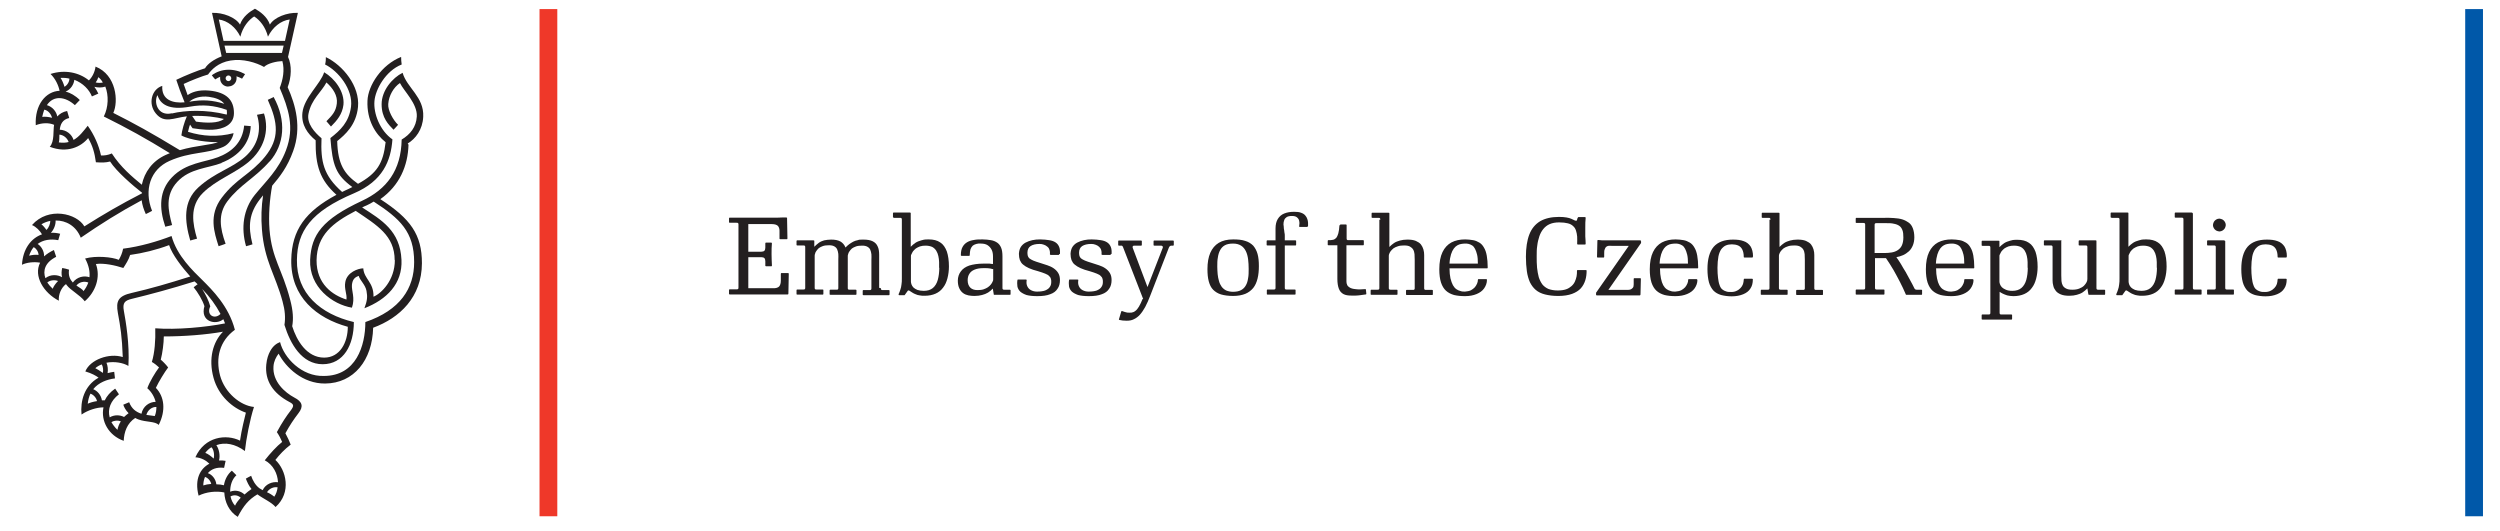
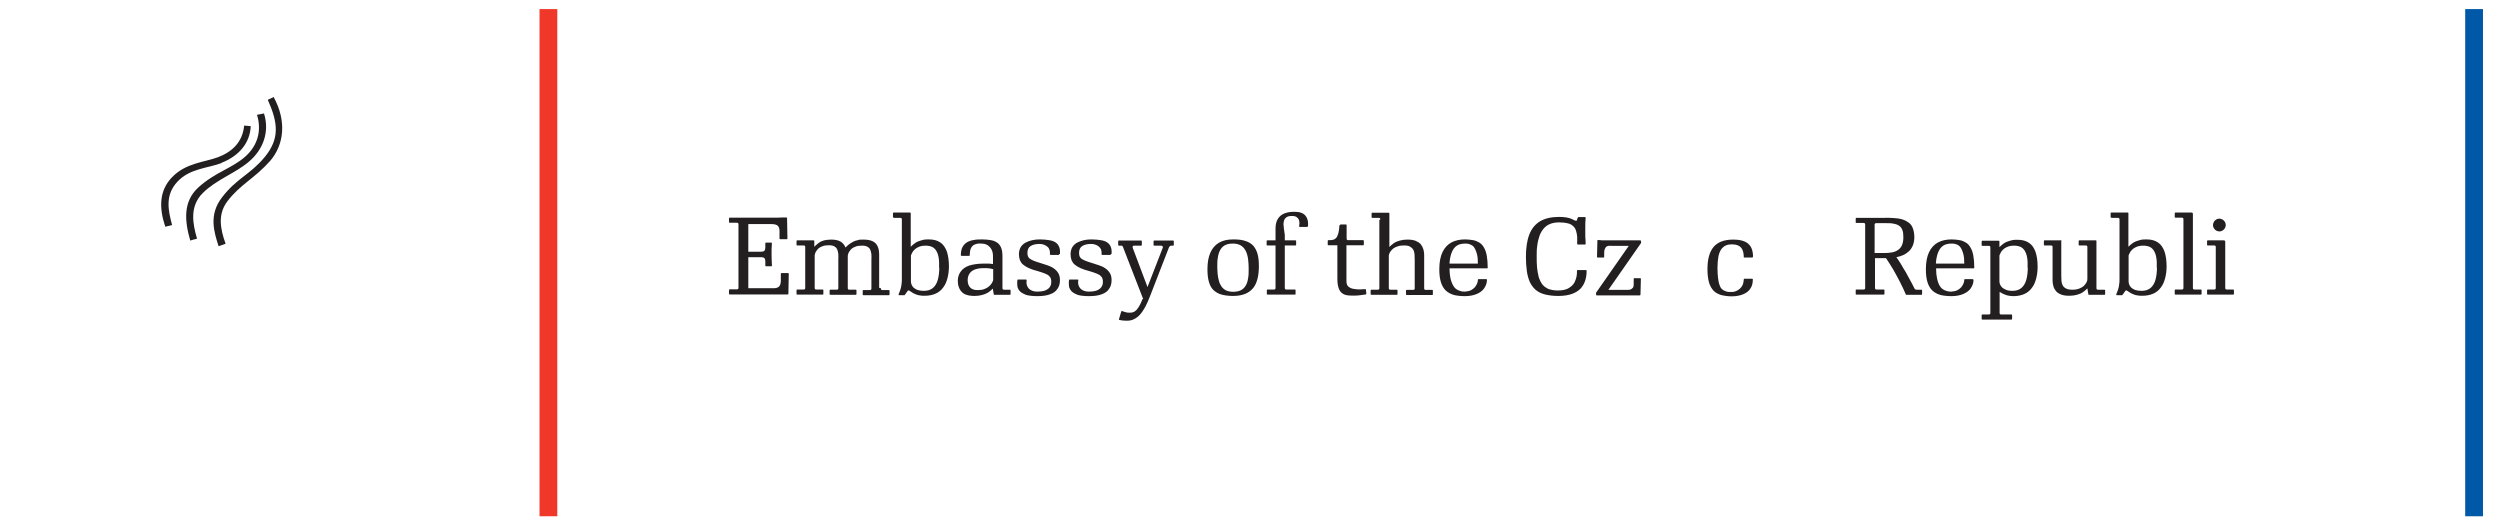
<svg xmlns="http://www.w3.org/2000/svg" id="Layer_1" version="1.1" viewBox="0 0 1322 281">
  <defs>
    <style>
      .st0 {
        fill: #ef3829;
      }

      .st0, .st1, .st2 {
        fill-rule: evenodd;
      }

      .st1 {
        fill: #0058a9;
      }

      .st3, .st2 {
        fill: #231f20;
      }
    </style>
  </defs>
  <polygon class="st0" points="285.3 273 294.7 273 294.7 4.8 285.3 4.8 285.3 273 285.3 273" />
-   <path class="st2" d="M215.6,75.9c4.1-2.5,7.9-7.3,8.2-14.2.5-10.4-8.6-15.2-10.9-23.2-5.3,2.6-11.1,9.3-11.1,16.6s3.7,10.8,6.3,13.5c.8-.9,1.6-1.6,2.4-2.6-2.6-2.5-5.5-7.7-5.2-11,.3-4.4,2.8-8.8,6.2-11.1,2,4.2,9.3,10.9,8.9,17.7-.3,5.6-3.5,9.5-8,12.2-.3,16.3-7.9,26.3-21,32.4-20.9,9.8-26.8,17.8-27.4,31.2-.6,14.4,11.8,23.6,22.1,25.3,1.8-5.2-.3-8.9,0-12.1.3-2.4,1.1-3.9,3.6-4.7.5,2.2,3.5,4.6,4.1,7.9.6,3.2.4,5.2-1.1,9.2,11.8-4.6,20.2-13,19.6-25.6-.7-15.4-10.6-21.1-20.8-27.7.8-.4,1.6-.8,2.4-1.1,1.3-.6,2.6-1.3,3.7-2,13.9,9,21.4,16,21.4,32,0,13.8-7.3,25.4-25.8,31.7,0,12.5-4.9,28.5-21.9,28.5-11.8.4-21.2-9.7-23.2-17.9-1.6.6-3.6,1.8-5.2,4.7-1,1.8-1.8,4.1-2.1,7.2-.8,8.4,3.4,15.1,12.3,19.8,2.3,1.2,2.5,2,.6,4.5-2.1,2.7-4.6,6.4-7.3,11.4,1.2,1.7,2.1,3.6,2.8,5.2-2.8,2.2-6.3,6-9.2,9.7,4.5,2.4,6.8,7.1,7,11.6-3.1-.4-6.6,1-8.1,4.2-.6-.3-1.2-.7-1.7-1-2.2-1.6-3.7-4.4-4.4-6.6-.9.4-1.9,1-2.8,1.5.7,1.8,1.5,3.7,3,5.5-1.2.8-2.5,1.8-3.7,2.9-1.9-1.8-4.7-2.6-7.6-1.5,0-3.2.9-6.5,3.3-8.7-.9-.9-1.4-1.4-2.4-2.4-2.2,1.8-3.7,4.6-4.2,7.7-1.2-.3-2.6-.5-4-.5-.3-2.8-2.3-5.2-4.5-5.9,1.8-2.1,4.6-3.3,8.6-2.8.3-1.3.5-2.2.8-3.7-1.1-.2-2.3-.3-3.5-.2.7-2.5.1-6-1.4-8.1,4.5-1.7,10-.7,15.1,3.1.6-6,2.7-16.9,4.8-23.3-7.2-.7-15.4-7.5-17.9-16.5-2.5-9.4-.3-18.4,7.8-24.3-3.2-12.5-12.1-21.2-17.1-26.2-5.1-5-13.5-12.9-16.4-23.4-7.2,2.8-16.7,5.6-25.6,6.7-.5,2.5-1.3,4.2-2.3,5.9-3.5-1.5-12.1-2.3-17.8-.7,2,3.7,2.6,7,2.3,9.9-2.9-1-6.6-.2-8.8,2.8-1.4-1.5-2.5-3.6-2-6.8-.9-.3-2.3-.7-3.6-.9-.4,1.5-.5,3.2-.1,4.9-2.3-1.4-6-1.7-8.8.5-1.4-3.9-.3-8.3,5.7-11.3-.4-1.2-.8-2.4-1.2-3.6-2.1,1-3.8,2.1-5.1,3.3,0,0,0,0-.1,0,.1-2.7-1.5-5.3-3.4-6.5,2.8-2.1,6.6-2.8,10.9-2,.3-1.1.7-2.2,1-3.4-1.7-.4-3.3-.6-4.9-.5,1.6-1.7,2.6-4.3,2.5-6.5,5.4-.1,10.8,2.8,13.3,9.1,10.6-7.3,20.3-13.4,32.2-19.8.3,2.5,1.1,4.9,2.2,7.3,1.1-.5,2.2-1.1,3.3-1.7-4.4-11.1-.9-21.9,9.2-26.4,11.3-5,19.6-3.6,28.4-7.4,3-1.3,5.1-4.6,5.5-7.3-8.4,2.2-16.4,1.7-24.1-.7.2-.7.7-3.1,1.1-3.8.3.6,1.1,1.5,1.3,1.9.9.1,5.5,1,10.6.8,5.6-.3,11.3-2.5,11.3-8.8,0-6.8-3.8-11-13-11.9-6.1-.6-9.7,1.1-11.5,2.4-.4-1.1-1.5-4.1-2.1-5.9,3.6-1.7,9.9-4.2,12.9-5,1.7-2.4,5.2-6.3,11.9-7.4,6.6-1.1,13.6,1.1,17.7,3.4,2-2,6.8-3,9.7-3.1,1.3,4.7.3,9.9-1.4,14.2,4.6,10.9,8,20.7,3.3,33-3.9,10.3-10.5,16.2-16.5,23.6-6,7.5-7.4,17.3-4.6,27.1,1.4-.4,2.3-.6,3.4-1-2.5-9.8-1.7-16.5,3.9-23.8.5-.7,1.1-1.4,1.7-2.1-.9,5.9-1.1,11.9-.6,18.1,1.3,16.7,7.1,23.9,10.9,38,1.3,4.7,1.6,8.6,1,12.4,3.1,10.1,9.2,20.8,20.2,20.8,11.1,0,16.5-10.2,16.5-22.3-17.7-4.2-30.4-15.2-30.1-32.9.2-15.1,7.3-25.5,30.2-35.2,15.2-6.5,19.5-17.1,20.3-28.5-6.6-4.6-10.1-13.7-9.5-20.3.5-6,5.8-15.9,14.4-19.3-.2-1.4-.3-2.4-.3-4-10.3,4.1-17.5,15-17.8,23.2-.4,10.3,4.2,17.6,9.6,21.9-1.3,11.3-4.6,16.5-14.6,22-7.3-5.2-10.7-10.4-11-22.6,4.1-3.3,10.1-8.5,11-18.1,1-11-8-22-17-26.3,0,1.2,0,2.3-.4,3.9,6.9,3.4,14.9,13.2,13.7,22.4-1.1,8.1-5.6,12.4-10.9,16.5,1.1,14.6,2.9,19.5,11.6,25.9-.6.3-1.3.7-2,1-1.2.5-2.3,1.1-3.4,1.6-9.9-8.8-11.4-16-10.9-28.4-3.7-3.1-7.9-7.8-6.9-12.9,1.5-7.7,7-11.7,9.5-16.6,3.5,3.1,6,7,5.5,11.1-.5,4.3-2.4,6.2-5.5,9.4.8.9,1.4,1.7,2.4,2.8,3.2-3.2,6-6.5,6.6-11.5.7-6.9-4.6-13.9-10.2-17.2-1.9,6.2-10.6,13.3-11.5,21.4-.7,6.4,2.8,11.2,7,14.6-.2,13.4,2.3,21,11,28.8-16.4,8.8-23.6,18.6-23.9,34.3-.4,19.8,13.5,31,29.9,35.5,0,8.2-4.1,16.3-12.5,16.3-9.3,0-14.6-9.2-16.9-16.6.7-3.8.5-8.1-1.1-14.1-4.2-16.2-9.6-21.4-10.9-37-.6-7.5.1-16.2,1.4-23.2,4-4.7,8.1-9.9,11.1-18.3,4.6-12.6,1.3-24.4-2.9-33.8,2-5.2,2.3-11.6.2-16l5.2-23.3c-5.7-.3-12.6,2.4-14.8,6.2-1.4-4.2-5.2-6.9-7.9-8.4-2.7,1.5-6.5,4.2-7.9,8.4-2.2-3.8-9.1-6.5-14.8-6.2l5.1,23c-4,1.5-7.4,3.9-8.8,6.3-3.7,1.1-10.2,3.7-15.2,6.1.9,2.9,2.8,8.1,4.4,11.9-6.3.6-12.3-1.3-11.8-8.7-5.6,1.7-7.7,9.4-3.4,14.6,4.5,5.5,9.3,2.3,16.4,1.5-1.4,3.1-2.6,7.6-2.9,10.1,4.6,2.6,15.3,3.8,19.4,3.5-3.3,1.6-11.3,1.7-20.2,4.3-15.5-9.4-24.1-14.1-35.2-19.7,2.8-6,1.7-20.1-9.4-24.5-.3,2.7-1.7,5.6-3.5,7.3-5.3-4.3-12.8-5.8-20.3-3.4,2.6,2.5,4.2,6,4.8,8.9-7.3.3-13.2,7.4-12.6,18.2,3.2-1.3,7-1.4,9.7-.2-.6,2.8.3,8.9-2.3,11.6,9.2,3.6,16.6,0,20.3-4.6,2.4,4.2,3.4,7.7,4.1,12.8,3.3.2,5.2.2,7.5-.4,3.3,5.2,12.1,12.8,16.9,16.5,0,0,0,.2,0,.3-11.6,6-20.2,11-30.5,17.5-4-6.9-19-10.6-27.7-.7,2.2.9,4.2,3,5.3,4.9-5.9,2.1-10.1,7.8-10.6,16.1,2.4-1.2,6.3-1.7,9.6-1.1-3.6,7.1,1.9,16,9.9,20.1-.3-3.1,1.2-6.9,3.8-8.8.1.2.2.3.3.5,2.2,2.9,7,5.2,9.6,8.6,5.7-4.9,8.5-12.7,5.9-19.7,4.3-.6,10.2.7,14.5,2.1,1.4-2.2,2.8-4.3,3.6-6.9,6.6-.9,14-2.7,20.6-5.2,1.7,5.1,6.8,11.7,11.2,16.6-11.7,3.7-20.6,6.3-31,8.7-7.1,1.6-8.4,4.3-7.3,10.5,1.4,7.6,2.2,12.5,2.6,23.4-7.2-2.3-17.3,1.4-19.8,7.6,3.4,1,5.7,2.3,7,3.3-7.6,4.3-9.7,12.4-9,19.5,3.3-2.3,8-3.8,11.6-3.8-1.5,7.2,2.7,14.9,10.7,17.7.2-4.7,1.8-9.3,6.1-12.1.5.3,1.1.6,1.7.8,4,1.5,8.8.9,10.7,2.9,3.9-7.7,3-15-1.5-19.6,1.6-3.4,4.6-8.3,6.5-10.8-1.2-1.6-3.1-3.5-3.9-4.1.9-3.5,1.6-8.8,1.6-12.3,10.7,0,22.3-.9,31.3-2.5-5.3,5.4-7.8,14.2-5,24.4,2.6,9.5,10.1,16,17.1,18.4-.6,2.5-2.3,9.1-3.1,14.8-7.3-3.6-18.7-2.2-23.6,8.8,3.2.2,5.8,1.8,7.4,3.4-4.7,2.5-8,8-5.7,16.9,4-2,9.3-2.6,13.6-1.7.2,5,2.5,10.1,7.1,12.9,3.1-5.9,5.7-9.1,10.4-11.9,3.2,2.4,7.4,4.1,9.6,6.7,8.6-7.7,5.6-19.6-.1-24.9,2.2-2.8,4.8-5.6,8.1-8.1-.6-1.6-1.7-4-2.8-6,2.3-4.2,4.3-7.2,6.9-10.6,2.8-3.6,2.1-6.1-2.2-8.3-4.9-2.6-11.6-8.4-11-16.5.2-2.7,1.3-4.8,2.7-6.7,3.9,7.4,12.8,15.9,24.6,15.8,15.2-.1,25-12.4,25.4-29.5,14.1-5.2,25.7-16.2,25.8-34.1,0-15.2-6-23.5-22-33.9,10.2-7.2,14.6-17.7,14.9-28.8h0ZM208.8,137.5c0,10.8-7.3,17.8-11.3,19.4.2-7.7-5-9.3-5.4-15-2.7,0-8.6,2.1-9.5,7.2-.7,3.7,1,6.4.6,9.3-7.3-2.3-15.9-8.2-15.8-20.8.2-13.2,8.5-19.8,20.7-26.1,11.2,7.6,20.6,13,20.6,26.1h0ZM149.1,28h-29.5s-.4-1.6-.9-3.9h31.3c-.5,2.3-.9,3.9-.9,3.9h0ZM115.6,10.3c4.8.6,9.1,4.1,11.5,9.1,1.3-5.2,4.4-8.9,7.3-10.7,2.9,1.8,6,5.5,7.3,10.7,2.4-4.9,6.7-8.5,11.5-9.1-.4,1.8-1.5,7-2.5,11.3h-32.5c-1-4.3-2.1-9.5-2.5-11.3h0ZM103.7,64.4c-.5-.7-1.2-1.8-2.1-3.1,7.4-.2,12.6.6,16.8,1.6-2.9,2.4-9.4,2.2-14.8,1.4h0ZM110.5,51.2c3.5.5,6.4,1.5,8.1,3.7-6.1-1.9-11.4-2.4-18.5-1.1,2.1-1.9,5.8-3.2,10.4-2.6h0ZM90.9,59.9c-7.7,1.8-9.7-6.2-7.6-9.6,1.3,4.7,5.9,8.2,17.2,6.1,6.6-1.2,12.7-.7,19.4,1.7,0,.4.1.9.1,1.4,0,.4,0,.8-.1,1.1-11.2-2.8-21.9-2.3-29-.6h0ZM54.5,43.6c-1.2.3-2.7.3-3.9,0,.6-.8,1.1-1.8,1.4-2.8.9.7,1.8,1.7,2.4,2.9h0ZM36.7,41.6c0,1.5-1,3.4-2.6,4.3-.5-1.8-1.3-3.6-2.1-4.7,1.7-.1,3.3,0,4.8.4h0ZM22.3,61.9c.3-1.5.7-2.7,1.1-3.9,2,.3,3.7,2.4,4.1,4.3-1.7-.5-3.7-.7-5.2-.5h0ZM31.1,75.3c.3-1,.3-2.5.3-4.1,2.1.1,4.2,1.8,4.9,3.9-1.5.4-3.2.5-5.2.2h0ZM59,81.2c-1.9.8-3.7,1.1-5.6,1-1.1-5.3-3.6-10.9-7-15.7-2.2,2.7-4.4,5.8-7.5,7.5-.9-2.9-3.7-5.3-7.3-5.4.3-2.8,1.4-5.4,5-6.2-.4-1.3-.8-2.8-1.1-3.7-2.2.4-4,1.5-5.2,2.9-.5-2.5-2.4-5.1-5.5-6,3.5-5.3,9.7-4.6,14.8,0,.8-.8,1.8-1.8,2.6-2.7-2.4-2.4-5-3.8-7.5-4.5,2.7-1,4.4-3.9,4.6-6.2,4.5,1.7,7.9,5.2,9.3,8.8,1.4-.6,2.2-1,3.4-1.5-.6-1.3-1.3-2.5-2.1-3.6,1.8.5,4.1.5,5.8-.1,1.8,4.6,1.7,10.8-.8,15.8,12.5,6.2,22.4,11.7,34.9,19.4-.7.3-1.4.6-2.1.9-7.1,3.2-11.3,9.1-12.7,15.8-5.2-4.3-11.1-9.2-15.9-16.6h0ZM26.6,116.8c0,1.5-.8,3.6-2,4.8-.8-1.1-1.7-2.2-2.7-3,1.5-.9,3.1-1.5,4.7-1.8h0ZM15.4,135.2c.6-1.8,1.4-3.3,2.4-4.5,1.3.6,2.5,2.3,2.6,4.1-1.7-.2-3.4,0-5,.4h0ZM27.9,152.7c-1.1-1-2.1-2.1-2.9-3.3,1.4-1.3,4-1.5,5.7-.8-1.3,1.3-2.5,3-2.8,4.1h0ZM44.1,153.9c-.5-1-2.1-1.8-3.7-2.9,1.4-1.8,4.1-2.5,6.3-1.6-.6,1.7-1.5,3.3-2.6,4.6h0ZM116.6,166c-3.1,3.2-7.7.6-5.4-4-.8-3-2.5-6.3-4.3-9.2,4,4.1,7.2,8.5,9.7,13.2h0ZM50.4,194.7c1-.9,2.1-1.5,3.4-2,.7,1.1.9,3,.6,4.5-1.5-1.1-3-2-4-2.5h0ZM47.9,208.2c1.5.5,3,2.1,3.4,3.9-2,.3-4,.9-4.9,1.4.2-2,.7-3.8,1.4-5.3h0ZM59,223.2c1.4-.9,3.4-1,4.9-.4-.9,1.4-1.5,2.9-1.8,4.5-1.4-1.3-2.4-2.7-3.2-4.1h0ZM81.8,220c-1.6-.2-3-.4-4.4-.6.7-2.6,3-4.3,5.3-4.2,0,1.6-.2,3.3-.9,4.9h0ZM82.1,173.8c.2,5.9-.3,12.8-1.8,17.6,1.4.8,2.9,2,3.8,2.9-2,2.6-5.1,7.8-6.2,11,2.1,1.8,3.7,4.4,4.4,7.2-3.3,0-6.7,2.3-7.5,6.3-3-1-5.2-2.7-6.5-6.1-.9.4-2.1.9-3.1,1.3.3,1.1,1.2,2.9,2.8,4.5-.8.6-1.7,1.3-2.4,2-2.1-1.1-5.1-1.3-7.6.2-1.2-4.4.5-8.8,4.9-12.2-.7-1-1.3-2-2-3-2.6,1.8-4.4,3.9-5.5,6.2-.5,0-1,0-1.5,0-.5-2.9-2.4-5-4.6-5.9,2.8-3.5,7.3-5.2,11.5-5.7-.1-1.3-.2-2.2-.4-3.5-1.2.2-2.4.4-3.5.7.3-1.8.1-3.9-.6-5.5,4.2-.8,8.8,0,11.6,1.7.7-11.5-1.4-23.6-2.4-29.1-.8-4.3.5-5.5,4.3-6.4,9.5-2.3,20.7-5.3,33.1-9.2.6.6,1.1,1.1,1.6,1.5-.7.5-1.3,1-2.1,1.6,2.2,2.7,4.7,6.8,5.7,10-2.4,8.3,6.1,10.2,10,6.9.3.7.6,1.5.9,2.2-9.8,2-25.9,3.5-36.9,2.6h0ZM108.6,239.4c.9-1.2,2-2.2,3.2-2.9,1.2,1.1,1.7,3.9,1.2,6-1.3-1.2-3-2.5-4.4-3h0ZM108.4,252.2c1.4.4,2.9,1.9,3.3,3.7-1.6.1-3,.4-4.2.8,0-1.5.3-3.1.9-4.5h0ZM124.3,267.4c-1.1-1.2-2-2.9-2.4-4.9,2.1-1.1,4.1-.5,5.4.7-1.3,1.4-2.4,2.8-3,4.2h0ZM145.1,262.7c-1.2-1-2.5-1.8-3.9-2.4,1.1-1.9,3.5-3,5.6-2.6-.2,1.8-.8,3.6-1.8,5h0Z" />
  <polygon class="st1" points="1303.6 273 1313 273 1313 4.8 1303.6 4.8 1303.6 273 1303.6 273" />
-   <path class="st2" d="M120.8,45.7c2.4,0,4.3-1.9,4.3-4.3s0-.8-.2-1.1c1,.3,2.1.8,3.1,1.3.4-.6,1-1.5,1.6-2.4-5.7-3.2-12.5-3.2-17.6.6.5.7,1.2,1.5,1.8,2.2.9-.6,1.7-1,2.6-1.4,0,.3,0,.6,0,.9,0,2.4,1.9,4.3,4.3,4.3h0ZM120.8,39.9c.8,0,1.5.7,1.5,1.5s-.7,1.5-1.5,1.5-1.5-.7-1.5-1.5.7-1.5,1.5-1.5h0Z" />
  <path class="st2" d="M142.6,85.4c7.8-8.9,9-21.5,2.1-34.1-1.2.6-1.9.9-3.1,1.5,5.5,12.2,6.3,20.5-1.5,30.1-7.8,9.5-15,11.3-22.8,21.6-7.1,9.3-4,18.5-1.7,25.7,1.4-.5,2.7-.9,3.7-1.3-3-8.3-4.1-15.7.9-22.4,6.7-8.9,14.4-12.1,22.4-21.2h0Z" />
  <path class="st2" d="M131.5,85.6c7.9-6.6,11.1-16.2,8.1-25.6-1.3.2-2.4.5-3.7.7,2.5,8.1.6,16.1-6.3,22.2-7.1,6.2-15.9,8.2-24.7,16.2-8.2,7.5-7.3,17.7-4.3,28.1,1.3-.3,2.2-.7,3.6-1-2.3-7.8-4.1-17.1,3.1-24.2,7.1-7,17.1-10.4,24.2-16.4h0Z" />
  <path class="st2" d="M117.1,86.1c9.3-3.6,15.1-10.5,15.5-19.4-1.3-.1-2.7-.2-3.5-.3-.8,8.7-6.3,13.8-13.5,16.6-7.1,2.8-17.3,3-24.7,10.8-6.7,7-6.9,16-3.5,26.1,1.3-.3,2.4-.6,3.6-.9-2.1-7.8-3.8-15.8,2.8-22.9,6.6-7.1,16.1-7.1,23.4-9.9h0Z" />
  <path class="st3" d="M408.1,128.7c0-.1,0-.3,0-.3,0,0-.2-.1-.3-.1h-2.7c-.1,0-.3,0-.3.1,0,0-.1.2-.1.3v2.3c0,.7-.2,1.3-.5,1.6-.3.3-.9.5-1.6.5h-6.9v-14.6h12.4c1.5,0,2.5.3,3.2.9.6.6,1,1.7.9,3.2v3.5c0,.1,0,.2.1.3,0,0,.2.1.3.1h3.4c.1,0,.3,0,.3-.1,0,0,.1-.2.1-.3l-.2-10.7c0-.1,0-.3-.1-.3,0,0-.2-.1-.3-.1-1.7,0-3.2,0-4.7.1-1.4,0-2.8,0-4.2,0-1.4,0-2.8,0-4.2,0h-16.8c-.1,0-.2,0-.3.1,0,0-.1.2-.1.3v1.9c0,.1,0,.3.1.3,0,0,.2.1.3.1h3.6c.4,0,.6,0,.8.2.2.2.2.4.2.8v33.2c0,.4,0,.6-.2.8-.2.2-.4.2-.8.2h-3.6c-.1,0-.2,0-.3.1,0,0-.1.2-.1.3v1.9c0,.1,0,.3.1.3,0,0,.2.1.3.1h30.6c.1,0,.2,0,.3-.1,0,0,.1-.2.1-.3l.2-10.5c0-.1,0-.2-.1-.3,0,0-.2-.1-.3-.1h-3.4c-.1,0-.3,0-.3.1,0,0-.1.2-.1.3v3.5c0,1.5-.3,2.5-.9,3.2-.6.6-1.7,1-3.2.9h-13.1v-16.4h6.9c.7,0,1.3.2,1.6.5.3.3.5.9.5,1.6v2.3c0,.1,0,.2.1.3,0,0,.2.1.3.1h2.7c.1,0,.3,0,.3-.1,0,0,.1-.2.1-.3-.1-2-.2-4-.2-6s0-4.1.2-6h0Z" />
  <path class="st3" d="M464.9,152.2v-17.4c0-1.8-.2-3.3-.8-4.5-.5-1.2-1.4-2.1-2.6-2.7-1.2-.6-2.8-.9-4.9-.9s-2.1,0-3,.3c-.9.2-1.7.4-2.4.8-.7.4-1.4.8-2.1,1.3-.7.5-1.3,1.1-2,1.8-.6-1.5-1.5-2.5-2.7-3.2-1.3-.7-2.9-1-4.9-1-1.4,0-2.6.2-3.7.4-1,.3-2,.7-2.8,1.3-.8.6-1.6,1.3-2.4,2.1v-3c0-.1,0-.3-.1-.3,0,0-.2-.1-.3-.1h-8.6c-.1,0-.3,0-.3.1,0,0-.1.2-.1.3v1.9c0,.1,0,.3.1.3,0,0,.2.1.3.1h3.2c.4,0,.6,0,.8.2.2.2.2.4.2.8v21.3c0,.4,0,.6-.2.8-.2.2-.4.2-.8.2h-3.2c-.1,0-.2,0-.3.1,0,0-.1.2-.1.3v1.9c0,.1,0,.3.1.3,0,0,.2.1.3.1h13.4c.1,0,.3,0,.3-.1,0,0,.1-.2.1-.3v-1.9c0-.1,0-.3-.1-.3,0,0-.2-.1-.3-.1h-3.2c-.4,0-.6,0-.8-.2-.2-.2-.2-.4-.2-.8v-12.8c0-.6,0-1,0-1.4,0-.4,0-.8,0-1.1,0-.4,0-.8,0-1.4,0-.4,0-.8.2-1.2.1-.5.3-1,.7-1.5.3-.5.8-1,1.3-1.5.6-.4,1.3-.8,2.2-1.1.9-.3,2-.4,3.3-.4,1.1,0,2,.2,2.7.6.7.4,1.2.9,1.5,1.6.3.7.5,1.5.6,2.4,0,.9.1,1.9,0,3,0,1.1,0,2.2,0,3.3v11.6c0,.4,0,.6-.2.8-.2.2-.4.2-.8.2h-3.2c-.1,0-.2,0-.3.1,0,0-.1.2-.1.3v1.9c0,.1,0,.3.1.3,0,0,.2.1.3.1h13.4c.1,0,.3,0,.3-.1,0,0,.1-.2.1-.3v-1.9c0-.1,0-.3-.1-.3,0,0-.2-.1-.3-.1h-3.2c-.4,0-.6,0-.8-.2-.2-.2-.2-.4-.2-.8v-12.7c0-.6,0-1.1,0-1.4,0-.4,0-.8,0-1.1,0-.4,0-.8,0-1.4,0-.4,0-.8.2-1.2.1-.5.3-1,.7-1.5.3-.5.8-1,1.3-1.5.6-.4,1.3-.8,2.2-1.1.9-.3,2-.4,3.3-.4,1.1,0,2,.2,2.7.6.7.4,1.2.9,1.5,1.6.3.7.5,1.5.6,2.4,0,.9.1,1.9,0,3,0,1.1,0,2.2,0,3.3v11.6c0,.4,0,.6-.2.8-.2.2-.4.2-.8.2h-3.2c-.1,0-.2,0-.3.1,0,0-.1.2-.1.3v1.9c0,.1,0,.3.1.3,0,0,.2.1.3.1h13.4c.1,0,.3,0,.3-.1,0,0,.1-.2.1-.3v-1.9c0-.1,0-.3-.1-.3,0,0-.2-.1-.3-.1h-3.2c-.4,0-.6,0-.8-.2-.2-.2-.2-.4-.2-.8h0Z" />
  <path class="st3" d="M472.7,115.2h3.2c.4,0,.6,0,.8.2.2.2.2.4.2.8v30.9c0,1.3,0,2.4-.2,3.4-.1,1-.3,1.9-.6,2.7-.2.8-.6,1.6-.9,2.3,0,.2,0,.3,0,.4,0,.1.2.2.3.2h2.6c0,0,.1,0,.2,0,0,0,.1,0,.2-.2l1.5-2.1c0-.1.2-.2.3-.2.1,0,.2,0,.4,0,.6.4,1.2.8,1.7,1.1.6.4,1.2.7,1.8.9.6.3,1.3.5,2.1.6.8.2,1.7.2,2.7.2,2.2,0,4.1-.4,5.7-1.1,1.6-.7,3-1.8,4-3.2,1.1-1.4,1.8-3,2.3-4.9.5-1.9.8-4,.8-6.3,0-3.1-.4-5.8-1.1-7.9-.8-2.1-1.9-3.8-3.5-4.8-1.6-1.1-3.6-1.6-6.1-1.6s-2.8.2-3.9.5c-1.1.3-2.2.7-3.1,1.3-.9.6-1.7,1.3-2.5,2.1v-17.7c0-.1,0-.3-.1-.3,0,0-.2-.1-.3-.1h-8.6c-.1,0-.3,0-.3.1,0,0-.1.2-.1.3v1.9c0,.1,0,.3.1.3,0,0,.2.1.3.1h0ZM496.7,141.5c0,2.5-.3,4.7-.8,6.5-.5,1.8-1.4,3.3-2.6,4.3-1.2,1-2.8,1.5-4.8,1.5-1.4,0-2.5-.2-3.4-.5-.9-.4-1.6-.8-2.1-1.3-.5-.5-.8-1.1-1-1.6-.2-.6-.3-1.1-.3-1.5,0-.6,0-1,0-1.4,0-.4,0-.8,0-1.1,0-.4,0-.8,0-1.4v-5.5c0-.6,0-1,0-1.4,0-.4,0-.8,0-1.1,0-.4,0-.8,0-1.4s0-.8.3-1.2c.2-.5.5-1,.8-1.5.4-.5.9-1,1.5-1.5.6-.4,1.4-.8,2.2-1.1.9-.3,1.9-.4,3-.4,1.4,0,2.6.3,3.5.7.9.5,1.6,1.2,2.1,2,.5.8.9,1.8,1.1,2.8.2,1,.4,2.1.4,3.2,0,1.1,0,2.1,0,3.1h0Z" />
  <path class="st3" d="M525.2,142.2v1.5c0,.5,0,1,0,1.4,0,.4,0,.8,0,1.1,0,.4,0,.9,0,1.4s0,.8-.3,1.3c-.2.5-.5,1-.9,1.5-.4.5-.9,1-1.6,1.5-.6.4-1.4.8-2.3,1.1-.9.3-2,.4-3.2.4-1.6,0-2.9-.4-3.8-1.3-.9-.9-1.4-2.2-1.4-3.9,0-1.3.3-2.5.9-3.4.6-1,1.5-1.7,2.7-2.2,1.2-.5,2.7-.8,4.4-.8s1.2,0,1.7,0c.5,0,1.1,0,1.6.1.5,0,1.2.2,1.9.4h0ZM534.3,153.2h-3.2c-.4,0-.6,0-.8-.2-.2-.2-.2-.4-.2-.8v-16.6c0-1.9-.2-3.4-.7-4.6-.5-1.2-1.2-2.1-2.1-2.7-.9-.6-2-1.1-3.3-1.3-1.3-.2-2.8-.4-4.4-.4-1.7,0-3.2,0-4.6.3-1.4.2-2.6.6-3.6,1.2-1,.6-1.8,1.4-2.4,2.5-.6,1.1-.9,2.5-.9,4.3,0,.1,0,.2.1.3,0,0,.2.1.3.1h3.9c.1,0,.3,0,.3-.1,0,0,.1-.2.1-.3,0-1.2.2-2.3.4-3.1.3-.8.7-1.4,1.2-1.9.5-.4,1.2-.7,1.9-.9.7-.2,1.5-.3,2.4-.2,1.5,0,2.7.3,3.6.9.9.6,1.6,1.4,2.1,2.4.5,1,.7,2.2.7,3.6v3.9c-.7,0-1.2-.1-1.8-.2-.5,0-1,0-1.6,0-.5,0-1.1,0-1.7,0-2.9,0-5.4.4-7.4,1-2,.7-3.5,1.7-4.5,3.1-1,1.3-1.6,3-1.6,4.9,0,1.7.3,3.1.8,4.1.5,1.1,1.2,1.9,2,2.5.8.6,1.8,1,2.8,1.2,1,.2,2.1.3,3.2.3,1.5,0,2.9-.2,4-.5,1.2-.3,2.2-.7,3.2-1.3.9-.6,1.8-1.3,2.5-2.1l.5,3c0,.1,0,.2.1.3,0,0,.2,0,.3,0h8.1c.1,0,.3,0,.3-.1,0,0,.1-.2.1-.3v-1.9c0-.1,0-.3-.1-.3,0,0-.2-.1-.3-.1h0Z" />
  <path class="st3" d="M560.5,134.3c.1-1.5,0-2.7-.4-3.7s-1-1.8-1.9-2.4c-.9-.6-2-1-3.4-1.2-1.4-.2-2.9-.4-4.8-.4-1.4,0-2.8.1-4.1.4-1.3.3-2.5.7-3.6,1.3-1.1.6-1.9,1.4-2.5,2.3-.6,1-.9,2.1-1,3.6,0,1.3.2,2.4.5,3.3.4.9.9,1.8,1.7,2.4.8.7,1.8,1.3,3.1,1.9,1.3.6,2.9,1.1,4.8,1.6,1.6.5,2.9.9,3.8,1.3,1,.4,1.7.8,2.1,1.3.5.4.8.9.9,1.4.2.5.2,1.1.2,1.7,0,1-.2,1.9-.8,2.7-.5.8-1.3,1.3-2.4,1.8-1.1.4-2.6.6-4.4.6-1.2,0-2.3-.3-3.2-.8-.9-.5-1.5-1.2-1.9-2.1-.4-.9-.5-1.9-.3-3.1,0-.1,0-.3-.1-.3,0,0-.2-.1-.4-.1h-4c-.1,0-.3,0-.3.1,0,0-.1.2-.1.3-.2,1.2-.1,2.3,0,3.3.2,1,.7,1.9,1.5,2.7.8.7,1.9,1.3,3.3,1.8,1.5.4,3.4.6,5.7.6,2.8,0,5.1-.3,6.8-1,1.8-.6,3.1-1.6,3.9-2.9.9-1.2,1.3-2.8,1.3-4.6,0-1.5-.3-2.7-.9-3.7-.6-1-1.4-1.8-2.4-2.5-1-.7-2.1-1.2-3.3-1.6-1.2-.4-2.4-.8-3.7-1.2-1.6-.5-2.9-.9-3.8-1.3-.9-.4-1.6-.8-2.1-1.2-.4-.4-.7-.9-.8-1.3-.1-.5-.2-1-.2-1.6,0-1.7.6-2.9,1.7-3.6,1.1-.7,2.7-1.1,4.7-1.1.8,0,1.6.1,2.3.4.7.2,1.3.6,1.9,1.1s.9,1,1.1,1.7c.2.7.3,1.4.2,2.2,0,.1,0,.2.1.3,0,0,.2.1.4.1h4c.1,0,.3,0,.3-.1,0,0,.1-.2.1-.3h0Z" />
  <path class="st3" d="M587.8,134.3c.1-1.5,0-2.7-.4-3.7-.4-1-1-1.8-1.9-2.4-.9-.6-2-1-3.4-1.2-1.4-.2-2.9-.4-4.8-.4-1.4,0-2.8.1-4.1.4-1.3.3-2.5.7-3.6,1.3-1.1.6-1.9,1.4-2.5,2.3-.6,1-.9,2.1-1,3.6,0,1.3.2,2.4.5,3.3.4.9.9,1.8,1.7,2.4.8.7,1.8,1.3,3.1,1.9,1.3.6,2.9,1.1,4.8,1.6,1.6.5,2.9.9,3.8,1.3,1,.4,1.7.8,2.1,1.3.5.4.8.9.9,1.4.2.5.2,1.1.2,1.7,0,1-.2,1.9-.8,2.7-.5.8-1.3,1.3-2.4,1.8-1.1.4-2.6.6-4.4.6-1.2,0-2.3-.3-3.2-.8-.9-.5-1.5-1.2-1.9-2.1-.4-.9-.5-1.9-.3-3.1,0-.1,0-.3-.1-.3,0,0-.2-.1-.4-.1h-4c-.1,0-.3,0-.3.1,0,0-.1.2-.1.3-.2,1.2-.1,2.3,0,3.3.2,1,.7,1.9,1.5,2.7.8.7,1.9,1.3,3.3,1.8,1.5.4,3.4.6,5.7.6,2.8,0,5.1-.3,6.8-1,1.8-.6,3.1-1.6,3.9-2.9.9-1.2,1.3-2.8,1.3-4.6,0-1.5-.3-2.7-.9-3.7-.6-1-1.4-1.8-2.4-2.5-1-.7-2.1-1.2-3.3-1.6-1.2-.4-2.4-.8-3.7-1.2-1.6-.5-2.9-.9-3.8-1.3-.9-.4-1.6-.8-2.1-1.2-.4-.4-.7-.9-.8-1.3-.1-.5-.2-1-.2-1.6,0-1.7.6-2.9,1.7-3.6,1.1-.7,2.7-1.1,4.7-1.1.8,0,1.6.1,2.3.4.7.2,1.3.6,1.9,1.1.5.5.9,1,1.1,1.7.2.7.3,1.4.2,2.2,0,.1,0,.2.1.3,0,0,.2.1.4.1h4c.1,0,.3,0,.3-.1,0,0,.1-.2.1-.3h0Z" />
  <path class="st3" d="M604.2,158.1c-.6,1.6-1.3,2.9-1.9,4-.6,1-1.2,1.8-1.9,2.3-.6.5-1.3.8-2,.9-.7.1-1.5,0-2.3,0-.8-.2-1.8-.4-2.7-.8-.1,0-.2,0-.3,0,0,0-.2.1-.2.3l-1.2,4c0,.1,0,.2,0,.3,0,0,.1,0,.3.1.5.1,1,.2,1.7.3.6,0,1.3.1,2.1.1,1.4,0,2.7-.2,3.8-.8,1.1-.5,2.2-1.3,3.2-2.4,1-1.1,1.9-2.5,2.8-4.1.9-1.7,1.8-3.7,2.7-6.1l9.7-25c.1-.4.3-.6.5-.9.2-.2.5-.4.8-.4h1c.1,0,.2,0,.3-.1,0,0,.1-.2.1-.3v-1.9c0-.1,0-.3-.1-.3,0,0-.2-.1-.3-.1h-9.9c-.1,0-.3,0-.3.1,0,0-.1.2-.1.3v1.9c0,.1,0,.3.1.3,0,0,.2.1.3.1h3.5c.4,0,.7.1.9.4.2.2.2.5,0,.9l-8,20.6-7.8-20.7c-.1-.3-.1-.6,0-.8,0-.2.3-.4.7-.4h3.7c.1,0,.2,0,.3-.1,0,0,.1-.2.1-.3v-1.9c0-.1,0-.3-.1-.3,0,0-.2-.1-.3-.1h-11.7c-.1,0-.3,0-.3.1,0,0-.1.2-.1.3v1.9c0,.1,0,.3.1.3,0,0,.2.1.3.1h1.2c.3,0,.5,0,.6.2.2.2.3.4.4.7l10.6,27.3h0Z" />
  <path class="st3" d="M652.1,126.6c-3.1,0-5.6.6-7.6,1.8-2,1.2-3.5,3-4.5,5.3-1,2.3-1.5,5.2-1.5,8.6,0,2.5.2,4.7.7,6.5.5,1.8,1.2,3.3,2.3,4.4,1.1,1.1,2.5,2,4.2,2.5,1.7.5,3.9.8,6.4.8,2.5,0,4.6-.4,6.4-1.1,1.7-.7,3.1-1.8,4.2-3.1,1.1-1.4,1.8-3,2.3-5,.5-2,.7-4.2.7-6.6,0-2.5-.2-4.6-.7-6.4-.5-1.8-1.3-3.2-2.3-4.4-1.1-1.1-2.5-2-4.2-2.5-1.7-.6-3.9-.8-6.4-.8h0ZM652.1,128.8c1.7,0,3.1.4,4.2,1.1,1.1.7,1.9,1.7,2.5,2.9.6,1.2,1,2.7,1.2,4.3.2,1.6.3,3.3.3,5.1,0,1.8,0,3.4-.3,4.9-.2,1.5-.6,2.8-1.2,3.8-.6,1.1-1.4,1.9-2.5,2.5-1.1.6-2.5.9-4.3.9-1.4,0-2.6-.3-3.6-.7-1-.5-1.8-1.2-2.4-2-.6-.9-1.1-1.8-1.4-3-.3-1.1-.6-2.3-.7-3.6-.1-1.3-.2-2.6-.2-4,0-1.7,0-3.3.3-4.8.2-1.5.6-2.8,1.2-3.9.6-1.1,1.4-2,2.5-2.6,1.1-.6,2.5-.9,4.3-.9h0Z" />
  <path class="st3" d="M691.7,119.6c0-.5,0-1.1,0-1.8,0-.7-.2-1.4-.4-2-.2-.7-.6-1.3-1.1-1.9-.5-.6-1.3-1.1-2.2-1.4-1-.4-2.2-.5-3.7-.5-2,0-3.7.3-5.2.9-1.5.6-2.6,1.6-3.4,2.9-.8,1.3-1.2,3-1.2,5v6.3h-4.3c-.1,0-.3,0-.3.1,0,0-.1.2-.1.3v1.9c0,.1,0,.3.1.3,0,0,.2.1.3.1h4.3v22.3c0,.4,0,.6-.2.8-.2.2-.4.2-.8.2h-3.2c-.1,0-.2,0-.3.1,0,0-.1.2-.1.3v1.9c0,.1,0,.3.1.3,0,0,.2.1.3.1h14.4c.1,0,.3,0,.3-.1,0,0,.1-.2.1-.3v-1.9c0-.1,0-.3-.1-.3,0,0-.2-.1-.3-.1h-4.3c-.4,0-.6,0-.8-.2s-.2-.4-.2-.8v-22.3h5.6c.1,0,.2,0,.3-.1,0,0,.1-.2.1-.3v-1.9c0-.1,0-.3-.1-.3,0,0-.2-.1-.3-.1h-5.6v-2.4c0-.5,0-1.1-.2-1.8,0-.7-.2-1.3-.3-2.1,0-.7-.1-1.4-.2-2.1,0-.8.1-1.6.4-2.3.2-.7.7-1.2,1.3-1.6.6-.4,1.6-.6,2.7-.6,1.2,0,2.1.2,2.7.7.6.5,1.1,1.1,1.2,1.9.2.8.2,1.7,0,2.8,0,.1,0,.2,0,.3,0,0,.2.1.4.1h3.6c.1,0,.3,0,.4-.1,0,0,.2-.2.2-.3h0Z" />
  <path class="st3" d="M708.3,119.1c-.1,1.8-.3,3.2-.6,4.3-.3,1.1-.7,1.9-1.1,2.4-.5.5-1.1.9-1.7,1-.7.2-1.5.2-2.4.2-.1,0-.3,0-.3.1,0,0-.1.2-.1.3v1.9c0,.1,0,.3.1.3,0,0,.2.1.3.1h4.7v17.8c0,2.2.3,3.9.8,5.2.5,1.3,1.3,2.2,2.4,2.8,1.1.6,2.5.8,4.2.8.7,0,1.5,0,2.3,0,.8,0,1.6-.1,2.4-.2.9-.1,1.8-.2,2.9-.4.1,0,.2,0,.3-.2,0-.1,0-.2,0-.4l-.2-1.9c0-.1,0-.2-.2-.3,0,0-.2,0-.3,0-2,.2-3.7.2-5,0-1.3-.1-2.3-.4-3-.8-.7-.4-1.2-.9-1.4-1.4-.3-.6-.4-1.2-.4-1.9v-19.1h8.8c.1,0,.2,0,.3-.1,0,0,.1-.2.1-.3v-1.9c0-.1,0-.3-.1-.3,0,0-.2-.1-.3-.1h-7.7c-.4,0-.6,0-.8-.2-.2-.2-.2-.4-.2-.8v-6.9c0-.1,0-.2-.1-.3,0,0-.2-.1-.3-.1h-2.7c-.1,0-.3,0-.3.1,0,0-.1.2-.1.3h0Z" />
  <path class="st3" d="M729.4,116.2v36c0,.4,0,.6-.2.8-.2.2-.4.2-.8.2h-3.2c-.1,0-.2,0-.3.1,0,0-.1.2-.1.3v1.9c0,.1,0,.3.1.3,0,0,.2.1.3.1h13.4c.1,0,.3,0,.3-.1,0,0,.1-.2.1-.3v-1.9c0-.1,0-.3-.1-.3,0,0-.2-.1-.3-.1h-3.2c-.4,0-.6,0-.8-.2-.2-.2-.2-.4-.2-.8v-12.8c0-.5,0-1,0-1.4,0-.4,0-.8,0-1.1,0-.4,0-.9,0-1.4s0-.8.2-1.2c.2-.5.4-1,.8-1.5.4-.5.9-1,1.5-1.5.6-.4,1.4-.8,2.4-1.1.9-.3,2-.4,3.3-.4,1.3,0,2.3.2,3,.6.7.4,1.3.9,1.7,1.6.4.7.6,1.5.7,2.4,0,.9.1,1.9.1,3,0,1.1,0,2.2,0,3.3v11.6c0,.4,0,.6-.2.8-.2.2-.4.2-.8.2h-3.2c-.1,0-.2,0-.3.1,0,0-.1.2-.1.3v1.9c0,.1,0,.3.1.3,0,0,.2.1.3.1h13.4c.1,0,.3,0,.3-.1,0,0,.1-.2.1-.3v-1.9c0-.1,0-.3-.1-.3,0,0-.2-.1-.3-.1h-3.2c-.4,0-.6,0-.8-.2-.2-.2-.2-.4-.2-.8v-17.4c0-1-.1-2-.4-3-.3-1-.7-1.8-1.3-2.6-.6-.8-1.6-1.4-2.7-1.9-1.2-.5-2.7-.7-4.5-.7-1.5,0-2.8.2-3.9.5-1.1.3-2.2.7-3.1,1.3-.9.6-1.7,1.3-2.5,2.1v-17.7c0-.1,0-.3-.1-.3,0,0-.2-.1-.3-.1h-8.6c-.1,0-.3,0-.3.1,0,0-.1.2-.1.3v1.9c0,.1,0,.3.1.3,0,0,.2.1.3.1h3.2c.4,0,.6,0,.8.2.2.2.2.4.2.8h0Z" />
  <path class="st3" d="M786.3,148c0-.1,0-.3-.1-.3,0,0-.2-.1-.3-.1h-4c-.1,0-.3,0-.3.1,0,0-.1.2-.1.3,0,.6-.1,1.2-.4,1.9-.3.7-.7,1.4-1.2,2-.6.6-1.3,1.2-2.1,1.6-.9.4-1.9.6-3.1.7-.8,0-1.6,0-2.4-.3-.8-.2-1.5-.5-2.2-1-.7-.5-1.3-1.2-1.8-2.1-.5-.9-.9-2.1-1.3-3.6-.3-1.4-.5-3.2-.5-5.3h19.8c.1,0,.3,0,.3-.1,0,0,.1-.2.1-.3,0-2.5-.2-4.6-.5-6.3-.3-1.7-.8-3.2-1.5-4.3-.6-1.1-1.4-2-2.4-2.6-1-.6-2.1-1.1-3.3-1.3-1.3-.2-2.7-.4-4.2-.4-2.8,0-5.2.5-7.3,1.6-2,1.1-3.6,2.8-4.7,5.1-1.1,2.3-1.7,5.3-1.7,9.1,0,2.8.3,5.1.9,7,.6,1.8,1.5,3.3,2.6,4.3,1.2,1.1,2.6,1.8,4.3,2.3,1.7.4,3.6.6,5.8.6,2.4,0,4.4-.4,6.1-1.1,1.7-.7,3.1-1.7,4-3,.9-1.3,1.5-2.8,1.5-4.5h0ZM766.5,139.4c.1-2,.4-3.6.8-4.9.4-1.3.9-2.3,1.5-3.1.6-.8,1.2-1.3,1.9-1.7.7-.4,1.4-.6,2-.7.7-.1,1.3-.2,2-.2.7,0,1.3,0,2,.2.6.2,1.2.4,1.8.8.6.4,1.1,1,1.5,1.8.4.8.8,1.8,1.1,3.1.3,1.3.4,2.8.4,4.7h-14.9Z" />
  <path class="st3" d="M839,143.2c0-.1,0-.3-.1-.3,0,0-.2-.1-.3-.1h-4.3c-.1,0-.3,0-.3.1,0,0-.1.2-.1.3,0,1,0,1.9-.2,2.9-.2,1-.5,1.9-.9,2.8-.4.9-1,1.7-1.8,2.4-.8.7-1.7,1.3-2.9,1.7-1.2.4-2.6.6-4.4.6-1.9,0-3.5-.3-4.9-.8-1.3-.6-2.4-1.4-3.2-2.4-.8-1.1-1.4-2.3-1.9-3.8-.4-1.5-.7-3.2-.9-5-.2-1.9-.2-3.9-.2-6.1,0-2,0-3.8.3-5.6.2-1.8.6-3.4,1.1-4.9.5-1.5,1.2-2.8,2.1-3.9.9-1.1,2-2,3.4-2.6,1.4-.6,3-.9,5-.9,1.9,0,3.4.2,4.6.5,1.2.3,2.1.8,2.8,1.5.7.6,1.2,1.4,1.5,2.4.3.9.5,2,.6,3.1,0,1.2.1,2.4,0,3.8,0,.1,0,.2.1.3,0,0,.2.1.3.1h3.7c.1,0,.3,0,.3-.1,0,0,.1-.2.1-.3,0-1.1-.1-2.4-.2-3.9,0-1.5,0-3.1,0-4.7,0-1.7,0-3.4.2-5.1,0-.1,0-.2-.1-.3,0,0-.2-.1-.3-.1h-3.4c-.1,0-.2,0-.3.2,0,.1-.1.2-.2.3l-.3,1.1c0,.1-.1.2-.2.3,0,0-.2,0-.4,0-.3,0-.6-.1-.9-.3-.4-.2-.9-.4-1.5-.7-.6-.3-1.5-.5-2.5-.7-1.1-.2-2.4-.3-4-.3-4.1,0-7.4.8-10,2.3-2.6,1.6-4.5,3.9-5.7,7-1.2,3.1-1.8,7.1-1.8,11.8,0,2.8.2,5.4.5,7.6.3,2.2.9,4.2,1.6,5.8.8,1.6,1.8,3,3.1,4.1,1.3,1.1,2.9,1.9,4.9,2.4,2,.5,4.3.8,7,.8,2.9,0,5.4-.4,7.3-1.1,1.9-.7,3.5-1.7,4.6-2.9,1.1-1.2,1.9-2.7,2.4-4.3.5-1.6.7-3.3.7-5.1h0Z" />
  <path class="st3" d="M867.7,127.6c0-.2,0-.3,0-.4,0,0-.2-.1-.4-.1h-14.1c-1.5,0-2.9,0-4.2,0-1.4,0-2.6,0-3.9-.2-.1,0-.3,0-.3.1,0,0-.1.2-.1.3l-.2,8.5c0,.1,0,.2.1.3,0,0,.2.1.3.1h3c.1,0,.3,0,.3-.1,0,0,.1-.2.1-.3v-1.6c0-1,0-1.8.3-2.4.2-.6.4-1,.8-1.3.3-.3.7-.4,1.2-.5.5,0,1-.1,1.5,0h9.2l-17.3,24.8v.9c0,.2,0,.3.1.4,0,0,.2.1.3.1h22.7c.1,0,.2,0,.3-.2,0-.1.1-.2.1-.3l.2-8.2c0-.1,0-.2-.1-.3,0,0-.2-.1-.3-.1h-3c-.1,0-.3,0-.3.1,0,0-.1.2-.1.3v2.8c0,.8-.1,1.4-.4,1.8-.3.4-.7.7-1.1.9-.5.2-1,.3-1.7.3h-10.2l17.3-24.8v-.9h0Z" />
-   <path class="st3" d="M897.5,148c0-.1,0-.3-.1-.3,0,0-.2-.1-.3-.1h-4c-.1,0-.3,0-.3.1,0,0-.1.2-.1.3,0,.6-.1,1.2-.4,1.9-.3.7-.7,1.4-1.2,2-.6.6-1.3,1.2-2.1,1.6-.9.4-1.9.6-3.1.7-.8,0-1.6,0-2.4-.3-.8-.2-1.5-.5-2.2-1-.7-.5-1.3-1.2-1.8-2.1-.5-.9-.9-2.1-1.2-3.6-.3-1.4-.5-3.2-.5-5.3h19.8c.1,0,.3,0,.3-.1,0,0,.1-.2.1-.3,0-2.5-.2-4.6-.5-6.3-.3-1.7-.8-3.2-1.5-4.3-.6-1.1-1.4-2-2.4-2.6-1-.6-2.1-1.1-3.3-1.3-1.3-.2-2.7-.4-4.2-.4-2.8,0-5.2.5-7.3,1.6-2,1.1-3.6,2.8-4.7,5.1-1.1,2.3-1.7,5.3-1.7,9.1,0,2.8.3,5.1.9,7,.6,1.8,1.5,3.3,2.6,4.3,1.2,1.1,2.6,1.8,4.3,2.3,1.7.4,3.6.6,5.8.6,2.4,0,4.4-.4,6.1-1.1,1.7-.7,3.1-1.7,4-3,.9-1.3,1.5-2.8,1.5-4.5h0ZM877.6,139.4c.1-2,.4-3.6.8-4.9.4-1.3.9-2.3,1.5-3.1.6-.8,1.2-1.3,1.9-1.7.7-.4,1.4-.6,2-.7.7-.1,1.3-.2,2-.2.7,0,1.3,0,2,.2.6.2,1.2.4,1.8.8.6.4,1.1,1,1.5,1.8.4.8.8,1.8,1.1,3.1.3,1.3.4,2.8.4,4.7h-14.9Z" />
  <path class="st3" d="M927,135.6c0-2.2-.5-4-1.3-5.3-.9-1.3-2.1-2.3-3.7-2.8-1.6-.6-3.4-.8-5.6-.8-4.6,0-8,1.3-10.2,3.8-2.2,2.6-3.3,6.5-3.3,11.8,0,2.8.3,5.1.8,7,.5,1.8,1.4,3.3,2.4,4.4,1.1,1.1,2.4,1.8,4,2.3,1.6.4,3.5.7,5.6.7,2.4,0,4.4-.4,6.1-1.1,1.7-.7,3-1.7,3.8-3,.9-1.3,1.3-2.9,1.3-4.8,0-.1,0-.3-.1-.3,0,0-.2-.1-.3-.1h-4c-.1,0-.3,0-.3.1,0,0-.1.2-.1.3,0,.8-.2,1.6-.4,2.4-.3.8-.7,1.5-1.3,2.1-.6.6-1.2,1.1-2.1,1.5-.8.4-1.7.6-2.8.6-1,0-2,0-2.7-.3-.8-.2-1.5-.6-2.1-1.1-.6-.5-1.1-1.3-1.4-2.3-.4-1-.6-2.2-.8-3.7-.2-1.5-.3-3.3-.3-5.4s.2-4.4.5-6c.3-1.6.9-2.9,1.5-3.8.7-.9,1.5-1.6,2.4-2,.9-.4,2-.6,3.2-.6,1.2,0,2.3.2,3.3.6.9.4,1.7,1.1,2.2,2.1.5,1,.8,2.3.8,3.9,0,.1,0,.2.1.3,0,0,.2.1.3.1h4c.1,0,.3,0,.3-.1,0,0,.1-.2.1-.3h0Z" />
-   <path class="st3" d="M935.7,116.2v36c0,.4,0,.6-.2.8-.2.2-.4.2-.8.2h-3.2c-.1,0-.2,0-.3.1,0,0-.1.2-.1.3v1.9c0,.1,0,.3.1.3,0,0,.2.1.3.1h13.4c.1,0,.3,0,.3-.1,0,0,.1-.2.1-.3v-1.9c0-.1,0-.3-.1-.3,0,0-.2-.1-.3-.1h-3.2c-.4,0-.6,0-.8-.2-.2-.2-.2-.4-.2-.8v-12.8c0-.5,0-1,0-1.4,0-.4,0-.8,0-1.1,0-.4,0-.9,0-1.4s0-.8.2-1.2c.2-.5.4-1,.8-1.5.4-.5.9-1,1.5-1.5.6-.4,1.4-.8,2.4-1.1.9-.3,2-.4,3.3-.4,1.3,0,2.3.2,3,.6.7.4,1.3.9,1.7,1.6.4.7.6,1.5.7,2.4,0,.9.1,1.9.1,3,0,1.1,0,2.2,0,3.3v11.6c0,.4,0,.6-.2.8-.2.2-.4.2-.8.2h-3.2c-.1,0-.2,0-.3.1,0,0-.1.2-.1.3v1.9c0,.1,0,.3.1.3,0,0,.2.1.3.1h13.4c.1,0,.3,0,.3-.1,0,0,.1-.2.1-.3v-1.9c0-.1,0-.3-.1-.3,0,0-.2-.1-.3-.1h-3.2c-.4,0-.6,0-.8-.2-.2-.2-.2-.4-.2-.8v-17.4c0-1-.1-2-.4-3-.3-1-.7-1.8-1.3-2.6-.6-.8-1.6-1.4-2.7-1.9-1.2-.5-2.7-.7-4.5-.7-1.5,0-2.8.2-3.9.5-1.1.3-2.2.7-3.1,1.3-.9.6-1.7,1.3-2.5,2.1v-17.7c0-.1,0-.3-.1-.3,0,0-.2-.1-.3-.1h-8.6c-.1,0-.3,0-.3.1,0,0-.1.2-.1.3v1.9c0,.1,0,.3.1.3,0,0,.2.1.3.1h3.2c.4,0,.6,0,.8.2.2.2.2.4.2.8h0Z" />
  <path class="st3" d="M991.3,133.7v-14.7c0-.4,0-.6.2-.8.2-.2.4-.2.8-.2h4.9c1.6,0,3.1,0,4.2.3,1.2.2,2.2.6,2.9,1.1.8.5,1.3,1.3,1.7,2.3.4,1,.5,2.3.5,3.9,0,1.7-.3,3.1-.8,4.2-.5,1.1-1.3,1.9-2.2,2.5-.9.6-2,1-3.2,1.2-1.2.2-2.5.3-3.8.3h-5.3ZM1013.6,153.2c-.3,0-.6,0-.8-.2-.2-.1-.4-.3-.5-.6-.7-1.4-1.4-2.8-2.2-4.2-.8-1.5-1.6-2.9-2.4-4.4-.9-1.4-1.7-2.8-2.5-4.2-.8-1.3-1.6-2.5-2.4-3.6,1.2-.2,2.4-.6,3.6-1.1,1.1-.5,2.1-1.2,3-2,.9-.8,1.6-1.9,2.1-3.1.5-1.2.8-2.7.8-4.3,0-1.9-.3-3.5-.8-4.8-.5-1.3-1.2-2.3-2.2-3-1-.7-2.1-1.3-3.4-1.7-1.3-.4-2.9-.6-4.5-.7-1.7-.1-3.5-.2-5.5-.1h-14.2c-.1,0-.3,0-.3.1,0,0-.1.2-.1.3v1.9c0,.1,0,.3.1.3,0,0,.2.1.3.1h3.6c.4,0,.6,0,.8.2.2.2.2.4.2.8v33.2c0,.4,0,.6-.2.8-.2.2-.4.2-.8.2h-3.6c-.1,0-.2,0-.3.1,0,0-.1.2-.1.3v1.9c0,.1,0,.3.1.3,0,0,.2.1.3.1h14.4c.1,0,.3,0,.3-.1,0,0,.1-.2.1-.3v-1.9c0-.1,0-.3-.1-.3,0,0-.2-.1-.3-.1h-3.6c-.4,0-.6,0-.8-.2-.2-.2-.2-.4-.2-.8v-15.6h5.8c1.4,2.1,2.8,4.2,4,6.3,1.2,2.1,2.3,4.2,3.4,6.3,1.1,2.1,2.1,4.3,3.1,6.6,0,0,0,.2.2.2,0,0,.2,0,.3,0h7.7c.1,0,.3,0,.3-.1,0,0,.1-.2.1-.3v-1.9c0-.1,0-.3-.1-.3,0,0-.2-.1-.3-.1h-2.2Z" />
  <path class="st3" d="M1043.5,148c0-.1,0-.3-.1-.3,0,0-.2-.1-.3-.1h-4c-.1,0-.3,0-.3.1,0,0-.1.2-.1.3,0,.6-.1,1.2-.4,1.9-.3.7-.7,1.4-1.2,2-.6.6-1.3,1.2-2.1,1.6-.9.4-1.9.6-3.1.7-.8,0-1.6,0-2.4-.3-.8-.2-1.5-.5-2.2-1-.7-.5-1.3-1.2-1.8-2.1-.5-.9-.9-2.1-1.2-3.6-.3-1.4-.5-3.2-.5-5.3h19.8c.1,0,.3,0,.3-.1,0,0,.1-.2.1-.3,0-2.5-.2-4.6-.5-6.3-.3-1.7-.8-3.2-1.5-4.3-.6-1.1-1.4-2-2.4-2.6-1-.6-2.1-1.1-3.3-1.3-1.3-.2-2.7-.4-4.2-.4-2.8,0-5.2.5-7.3,1.6-2,1.1-3.6,2.8-4.7,5.1-1.1,2.3-1.7,5.3-1.7,9.1,0,2.8.3,5.1.9,7,.6,1.8,1.5,3.3,2.6,4.3,1.2,1.1,2.6,1.8,4.3,2.3,1.7.4,3.6.6,5.8.6,2.4,0,4.4-.4,6.1-1.1,1.7-.7,3.1-1.7,4-3,.9-1.3,1.5-2.8,1.5-4.5h0ZM1023.7,139.4c.1-2,.4-3.6.8-4.9.4-1.3.9-2.3,1.5-3.1.6-.8,1.2-1.3,1.9-1.7.7-.4,1.4-.6,2-.7.7-.1,1.3-.2,2-.2.7,0,1.3,0,2,.2.6.2,1.3.4,1.8.8.6.4,1.1,1,1.5,1.8.4.8.8,1.8,1.1,3.1.3,1.3.4,2.8.4,4.7h-14.9Z" />
  <path class="st3" d="M1072.3,141.5c0,2.5-.3,4.7-.8,6.5-.5,1.8-1.4,3.3-2.6,4.3-1.2,1-2.8,1.5-4.8,1.5-1.4,0-2.5-.2-3.4-.6-.9-.4-1.6-.8-2.1-1.3-.5-.5-.8-1.1-1-1.6-.2-.5-.3-1-.3-1.4,0-.6,0-1.1,0-1.4,0-.4,0-.8,0-1.1,0-.4,0-.8,0-1.4v-5.5c0-.6,0-1,0-1.4,0-.4,0-.8,0-1.1,0-.4,0-.8,0-1.4s0-.8.3-1.2c.2-.5.5-1,.8-1.5.4-.5.9-1,1.5-1.5.6-.4,1.4-.8,2.2-1.1.9-.3,1.9-.4,3-.4,1.4,0,2.6.3,3.5.7.9.5,1.6,1.2,2.1,2,.5.8.9,1.8,1.1,2.8.2,1,.4,2.1.4,3.2,0,1.1,0,2.1,0,3.1h0ZM1057.4,165.2v-10.9c.5.3,1,.7,1.7,1,.6.3,1.4.6,2.3.9.9.2,2,.4,3.3.4,2.2,0,4.1-.4,5.7-1.1,1.6-.7,3-1.8,4-3.2,1.1-1.4,1.8-3,2.3-4.9.5-1.9.8-4,.8-6.3,0-3.1-.4-5.8-1.1-7.9-.8-2.1-1.9-3.8-3.5-4.8-1.6-1.1-3.6-1.6-6.1-1.6s-2.8.2-3.9.5c-1.1.3-2.2.7-3.1,1.3-.9.6-1.7,1.3-2.5,2.1v-3c0-.1,0-.3-.1-.3,0,0-.2-.1-.3-.1h-8.6c-.1,0-.3,0-.3.1,0,0-.1.2-.1.3v1.9c0,.1,0,.3.1.3,0,0,.2.1.3.1h3.2c.4,0,.6,0,.8.2.2.2.2.4.2.8v34.3c0,.4,0,.6-.2.8s-.4.2-.8.2h-3.2c-.1,0-.2,0-.3.1,0,0-.1.2-.1.3v1.9c0,.1,0,.3.1.3,0,0,.2.1.3.1h15.3c.1,0,.3,0,.3-.1,0,0,.1-.2.1-.3v-1.9c0-.1,0-.3-.1-.3,0,0-.2-.1-.3-.1h-5.2c-.4,0-.6,0-.8-.2-.2-.2-.2-.4-.2-.8h0Z" />
  <path class="st3" d="M1090.2,127.5c0-.1,0-.3-.1-.3,0,0-.2-.1-.3-.1h-8.6c-.1,0-.3,0-.3.1,0,0-.1.2-.1.3v1.9c0,.1,0,.3.1.3,0,0,.2.1.3.1h3.2c.4,0,.6,0,.8.2.2.2.2.4.2.8v17.4c0,1,.1,2,.4,3,.2,1,.7,1.8,1.3,2.6.6.8,1.5,1.4,2.7,1.9,1.2.5,2.7.7,4.5.7,1.5,0,2.8-.2,3.9-.5,1.1-.3,2.2-.7,3.1-1.3.9-.6,1.7-1.3,2.5-2.1l.5,3c0,.1,0,.3.1.3,0,0,.2.1.3.1h8.1c.1,0,.3,0,.3-.1,0,0,.1-.2.1-.3v-1.9c0-.1,0-.3-.1-.3,0,0-.2-.1-.3-.1h-3.2c-.4,0-.6,0-.8-.2-.2-.2-.2-.4-.2-.8v-24.7c0-.1,0-.3-.1-.3,0,0-.2-.1-.3-.1h-8.6c-.1,0-.3,0-.3.1,0,0-.1.2-.1.3v1.9c0,.1,0,.3.1.3,0,0,.2.1.3.1h3.2c.4,0,.6,0,.8.2.2.2.2.4.2.8v12.8c0,.6,0,1,0,1.4,0,.4,0,.8,0,1.1,0,.4,0,.8,0,1.4s-.1,1.1-.4,1.7c-.3.6-.8,1.3-1.4,1.9-.6.6-1.5,1.1-2.5,1.5-1,.4-2.2.6-3.7.6-1.4,0-2.4-.2-3.2-.6-.8-.4-1.4-.9-1.8-1.6-.4-.7-.6-1.5-.7-2.4,0-.9-.1-1.9-.1-3,0-1.1,0-2.2,0-3.3v-15h0Z" />
  <path class="st3" d="M1116.6,115.2h3.2c.4,0,.6,0,.8.2.2.2.2.4.2.8v30.9c0,1.3,0,2.4-.2,3.4-.1,1-.3,1.9-.6,2.7-.2.8-.6,1.6-.9,2.3,0,.2,0,.3,0,.4,0,.1.2.2.3.2h2.6c0,0,.1,0,.2,0,0,0,.1,0,.2-.2l1.5-2.1c0-.1.2-.2.3-.2.1,0,.2,0,.4,0,.6.4,1.2.8,1.7,1.1.6.4,1.2.7,1.8.9.6.3,1.3.5,2.1.6.8.2,1.7.2,2.7.2,2.2,0,4.1-.4,5.7-1.1,1.6-.7,3-1.8,4-3.2,1.1-1.4,1.8-3,2.3-4.9s.8-4,.8-6.3c0-3.1-.4-5.8-1.1-7.9-.8-2.1-1.9-3.8-3.5-4.8-1.6-1.1-3.6-1.6-6.1-1.6s-2.8.2-3.9.5c-1.1.3-2.2.7-3.1,1.3-.9.6-1.7,1.3-2.5,2.1v-17.7c0-.1,0-.3-.1-.3,0,0-.2-.1-.3-.1h-8.6c-.1,0-.3,0-.3.1,0,0-.1.2-.1.3v1.9c0,.1,0,.3.1.3,0,0,.2.1.3.1h0ZM1140.6,141.5c0,2.5-.3,4.7-.8,6.5-.5,1.8-1.4,3.3-2.6,4.3-1.2,1-2.8,1.5-4.8,1.5-1.4,0-2.5-.2-3.4-.5-.9-.4-1.6-.8-2.1-1.3-.5-.5-.8-1.1-1-1.6-.2-.6-.3-1.1-.3-1.5,0-.6,0-1,0-1.4,0-.4,0-.8,0-1.1,0-.4,0-.8,0-1.4v-5.5c0-.6,0-1,0-1.4,0-.4,0-.8,0-1.1,0-.4,0-.8,0-1.4s0-.8.3-1.2c.2-.5.5-1,.8-1.5.4-.5.9-1,1.5-1.5.6-.4,1.4-.8,2.2-1.1.9-.3,1.9-.4,3-.4,1.4,0,2.6.3,3.5.7.9.5,1.6,1.2,2.1,2,.5.8.9,1.8,1.1,2.8.2,1,.4,2.1.4,3.2,0,1.1,0,2.1,0,3.1h0Z" />
  <path class="st3" d="M1159.4,112.8c0-.1,0-.3-.1-.3,0,0-.2-.1-.3-.1h-8.6c-.1,0-.3,0-.3.1,0,0-.1.2-.1.3v1.9c0,.1,0,.3.1.3,0,0,.2.1.3.1h3.2c.4,0,.6,0,.8.2.2.2.2.4.2.8v36c0,.4,0,.6-.2.8s-.4.2-.8.2h-3.2c-.1,0-.2,0-.3.1,0,0-.1.2-.1.3v1.9c0,.1,0,.3.1.3,0,0,.2.1.3.1h13.4c.1,0,.3,0,.3-.1,0,0,.1-.2.1-.3v-1.9c0-.1,0-.3-.1-.3,0,0-.2-.1-.3-.1h-3.2c-.4,0-.6,0-.8-.2-.2-.2-.2-.4-.2-.8v-39.4h0Z" />
  <path class="st3" d="M1176.5,127.5c0-.1,0-.3-.1-.3,0,0-.2-.1-.3-.1h-8.6c-.1,0-.3,0-.3.1,0,0-.1.2-.1.3v1.9c0,.1,0,.3.1.3,0,0,.2.1.3.1h3.2c.4,0,.6,0,.8.2.2.2.2.4.2.8v21.3c0,.4,0,.6-.2.8-.2.2-.4.2-.8.2h-3.2c-.1,0-.2,0-.3.1,0,0-.1.2-.1.3v1.9c0,.1,0,.3.1.3,0,0,.2.1.3.1h13.4c.1,0,.3,0,.3-.1,0,0,.1-.2.1-.3v-1.9c0-.1,0-.3-.1-.3,0,0-.2-.1-.3-.1h-3.2c-.4,0-.6,0-.8-.2-.2-.2-.2-.4-.2-.8v-24.7h0ZM1173.6,115.6c-.6,0-1.2.2-1.7.5-.5.3-.9.7-1.2,1.2-.3.5-.4,1.1-.5,1.7,0,.6.2,1.2.5,1.7.3.5.7.9,1.2,1.2.5.3,1.1.4,1.7.5.6,0,1.2-.2,1.7-.5.5-.3.9-.7,1.2-1.2.3-.5.4-1.1.5-1.7,0-.6-.2-1.2-.5-1.7-.3-.5-.7-.9-1.2-1.2-.5-.3-1.1-.4-1.7-.5h0Z" />
-   <path class="st3" d="M1209.3,135.6c0-2.2-.5-4-1.3-5.3-.9-1.3-2.1-2.3-3.7-2.8-1.6-.6-3.4-.8-5.6-.8-4.6,0-8,1.3-10.2,3.8-2.2,2.6-3.3,6.5-3.3,11.8,0,2.8.3,5.1.8,7,.5,1.8,1.4,3.3,2.4,4.4,1.1,1.1,2.4,1.8,4,2.3,1.6.4,3.5.7,5.6.7,2.4,0,4.4-.4,6.1-1.1,1.7-.7,3-1.7,3.8-3,.9-1.3,1.3-2.9,1.3-4.8,0-.1,0-.3-.1-.3,0,0-.2-.1-.3-.1h-4c-.1,0-.3,0-.3.1,0,0-.1.2-.1.3,0,.8-.2,1.6-.4,2.4-.3.8-.7,1.5-1.3,2.1-.6.6-1.2,1.1-2.1,1.5-.8.4-1.7.6-2.8.6-1,0-2,0-2.7-.3-.8-.2-1.5-.6-2.1-1.1-.6-.5-1.1-1.3-1.4-2.3-.4-1-.6-2.2-.8-3.7-.2-1.5-.3-3.3-.3-5.4s.2-4.4.5-6c.3-1.6.9-2.9,1.5-3.8.7-.9,1.5-1.6,2.4-2,.9-.4,2-.6,3.2-.6,1.2,0,2.3.2,3.3.6.9.4,1.7,1.1,2.2,2.1.5,1,.8,2.3.8,3.9,0,.1,0,.2.1.3,0,0,.2.1.3.1h4c.1,0,.3,0,.3-.1,0,0,.1-.2.1-.3h0Z" />
</svg>